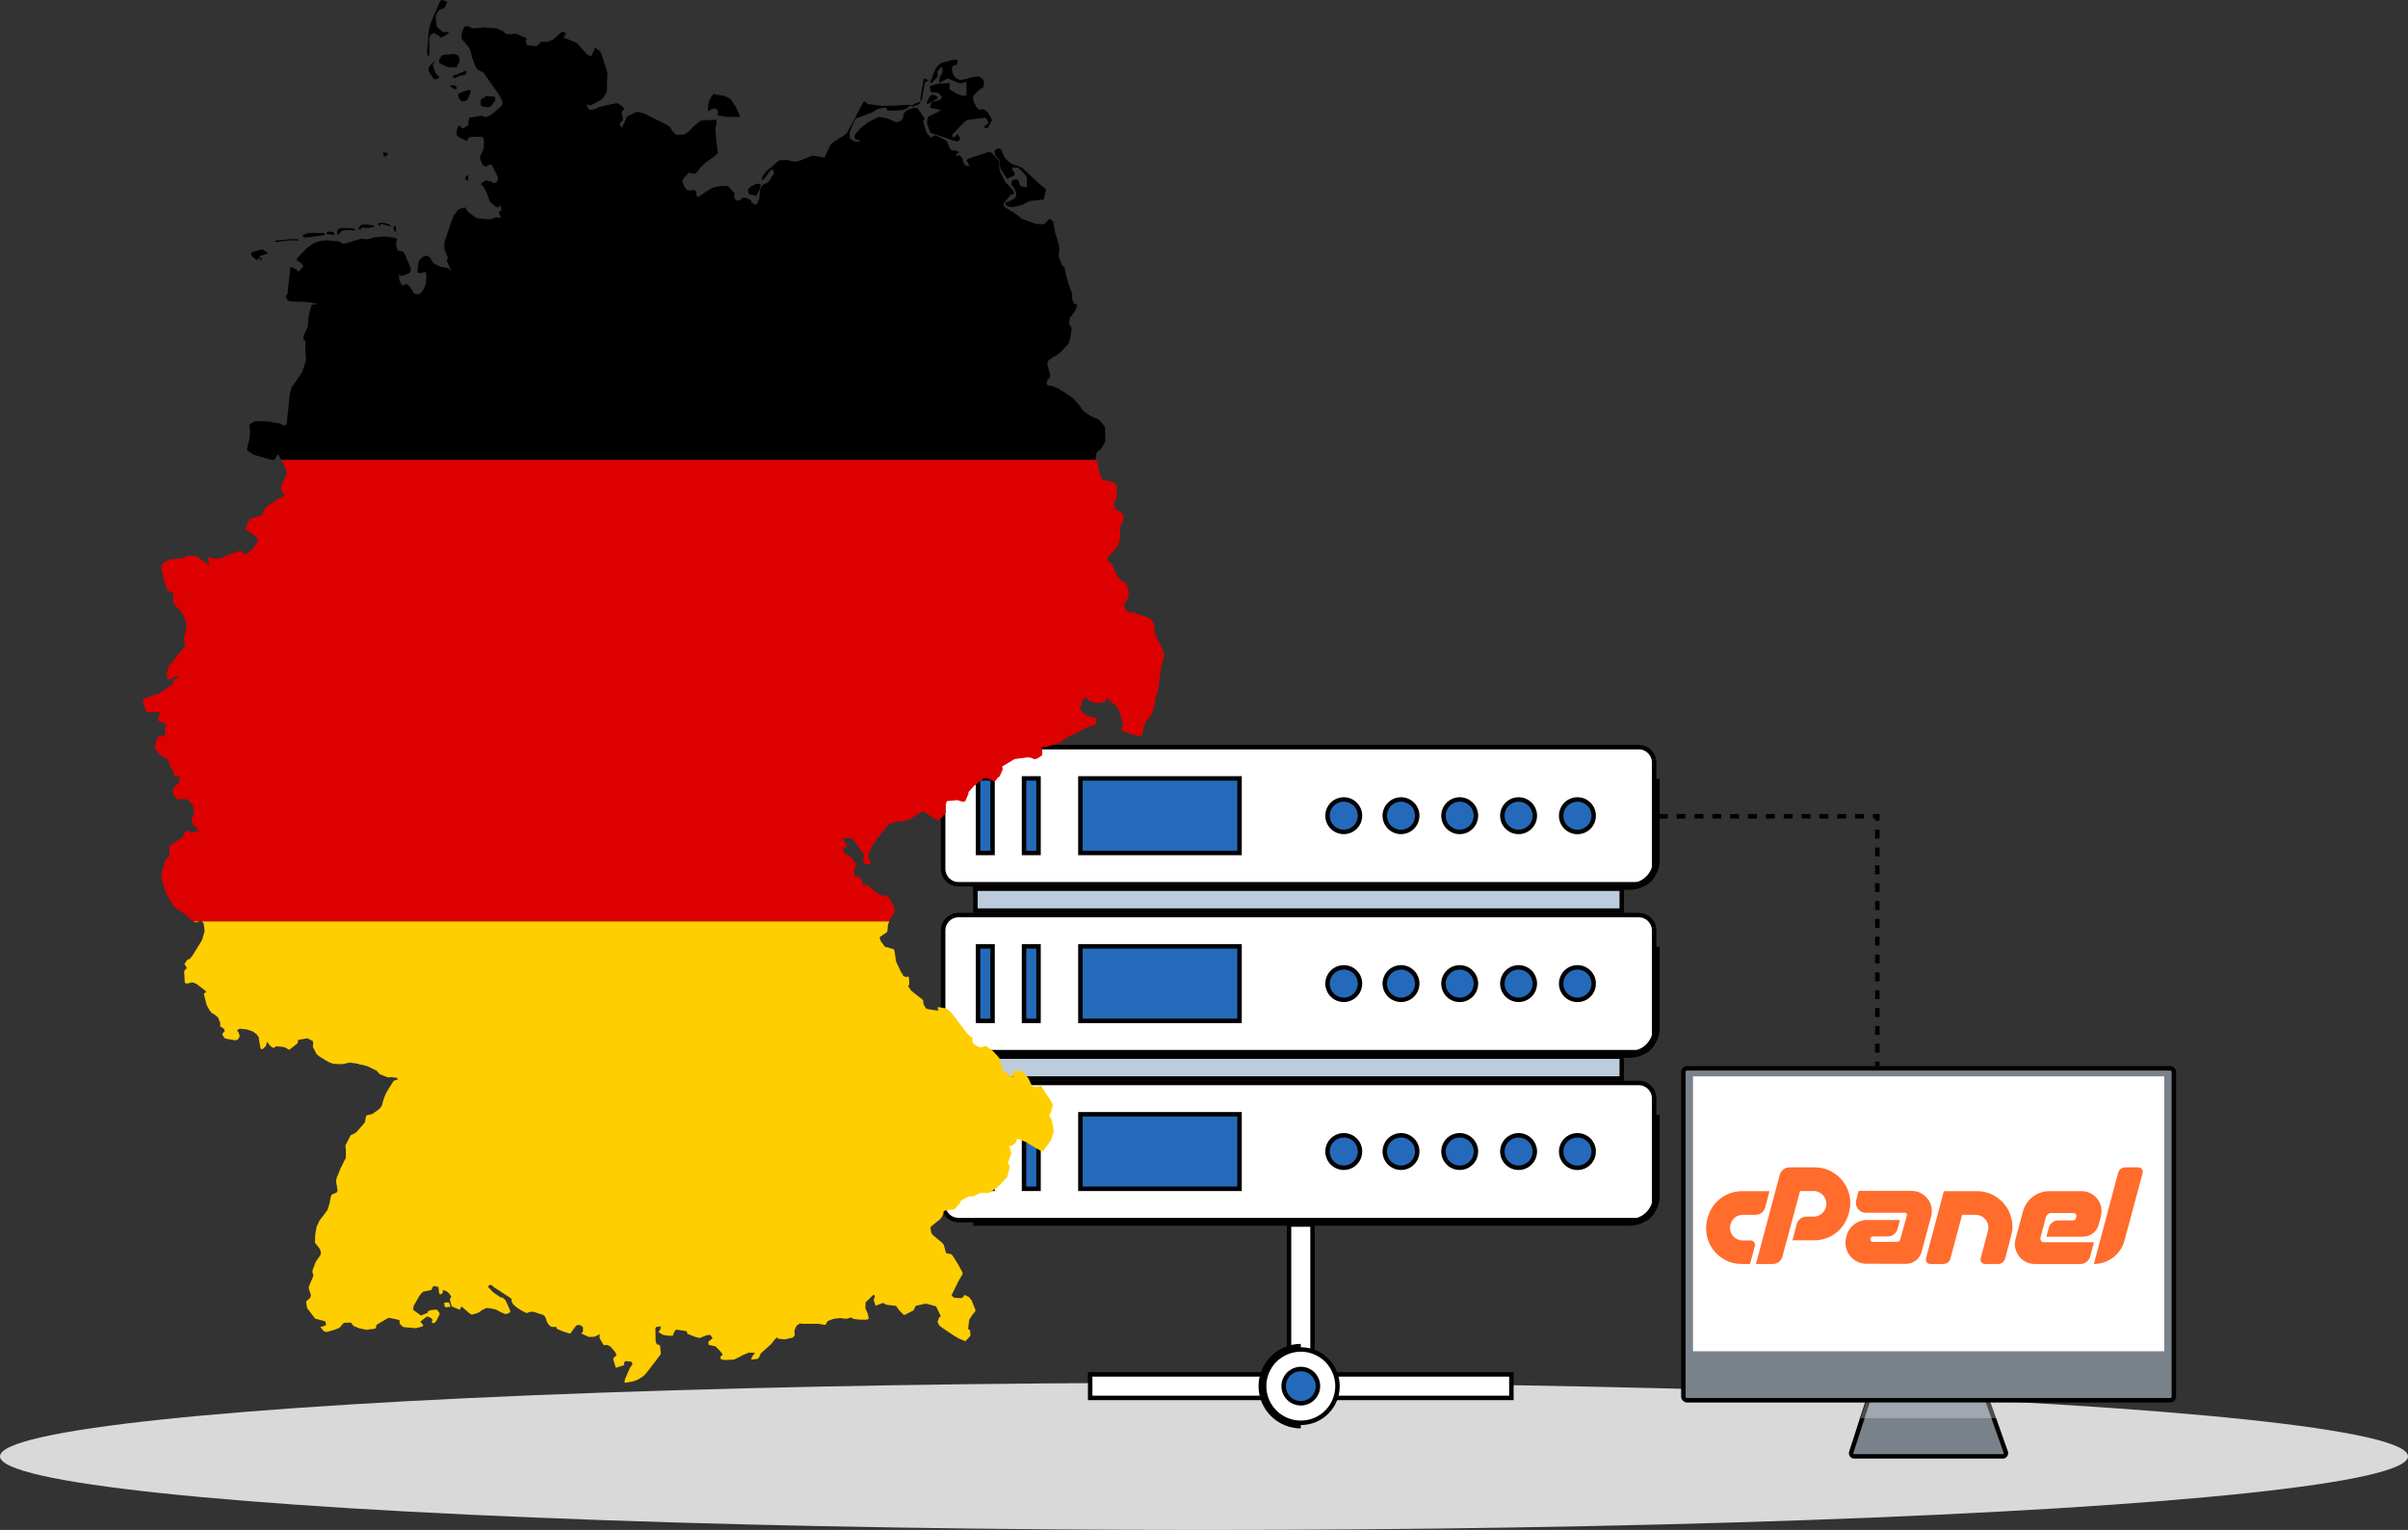
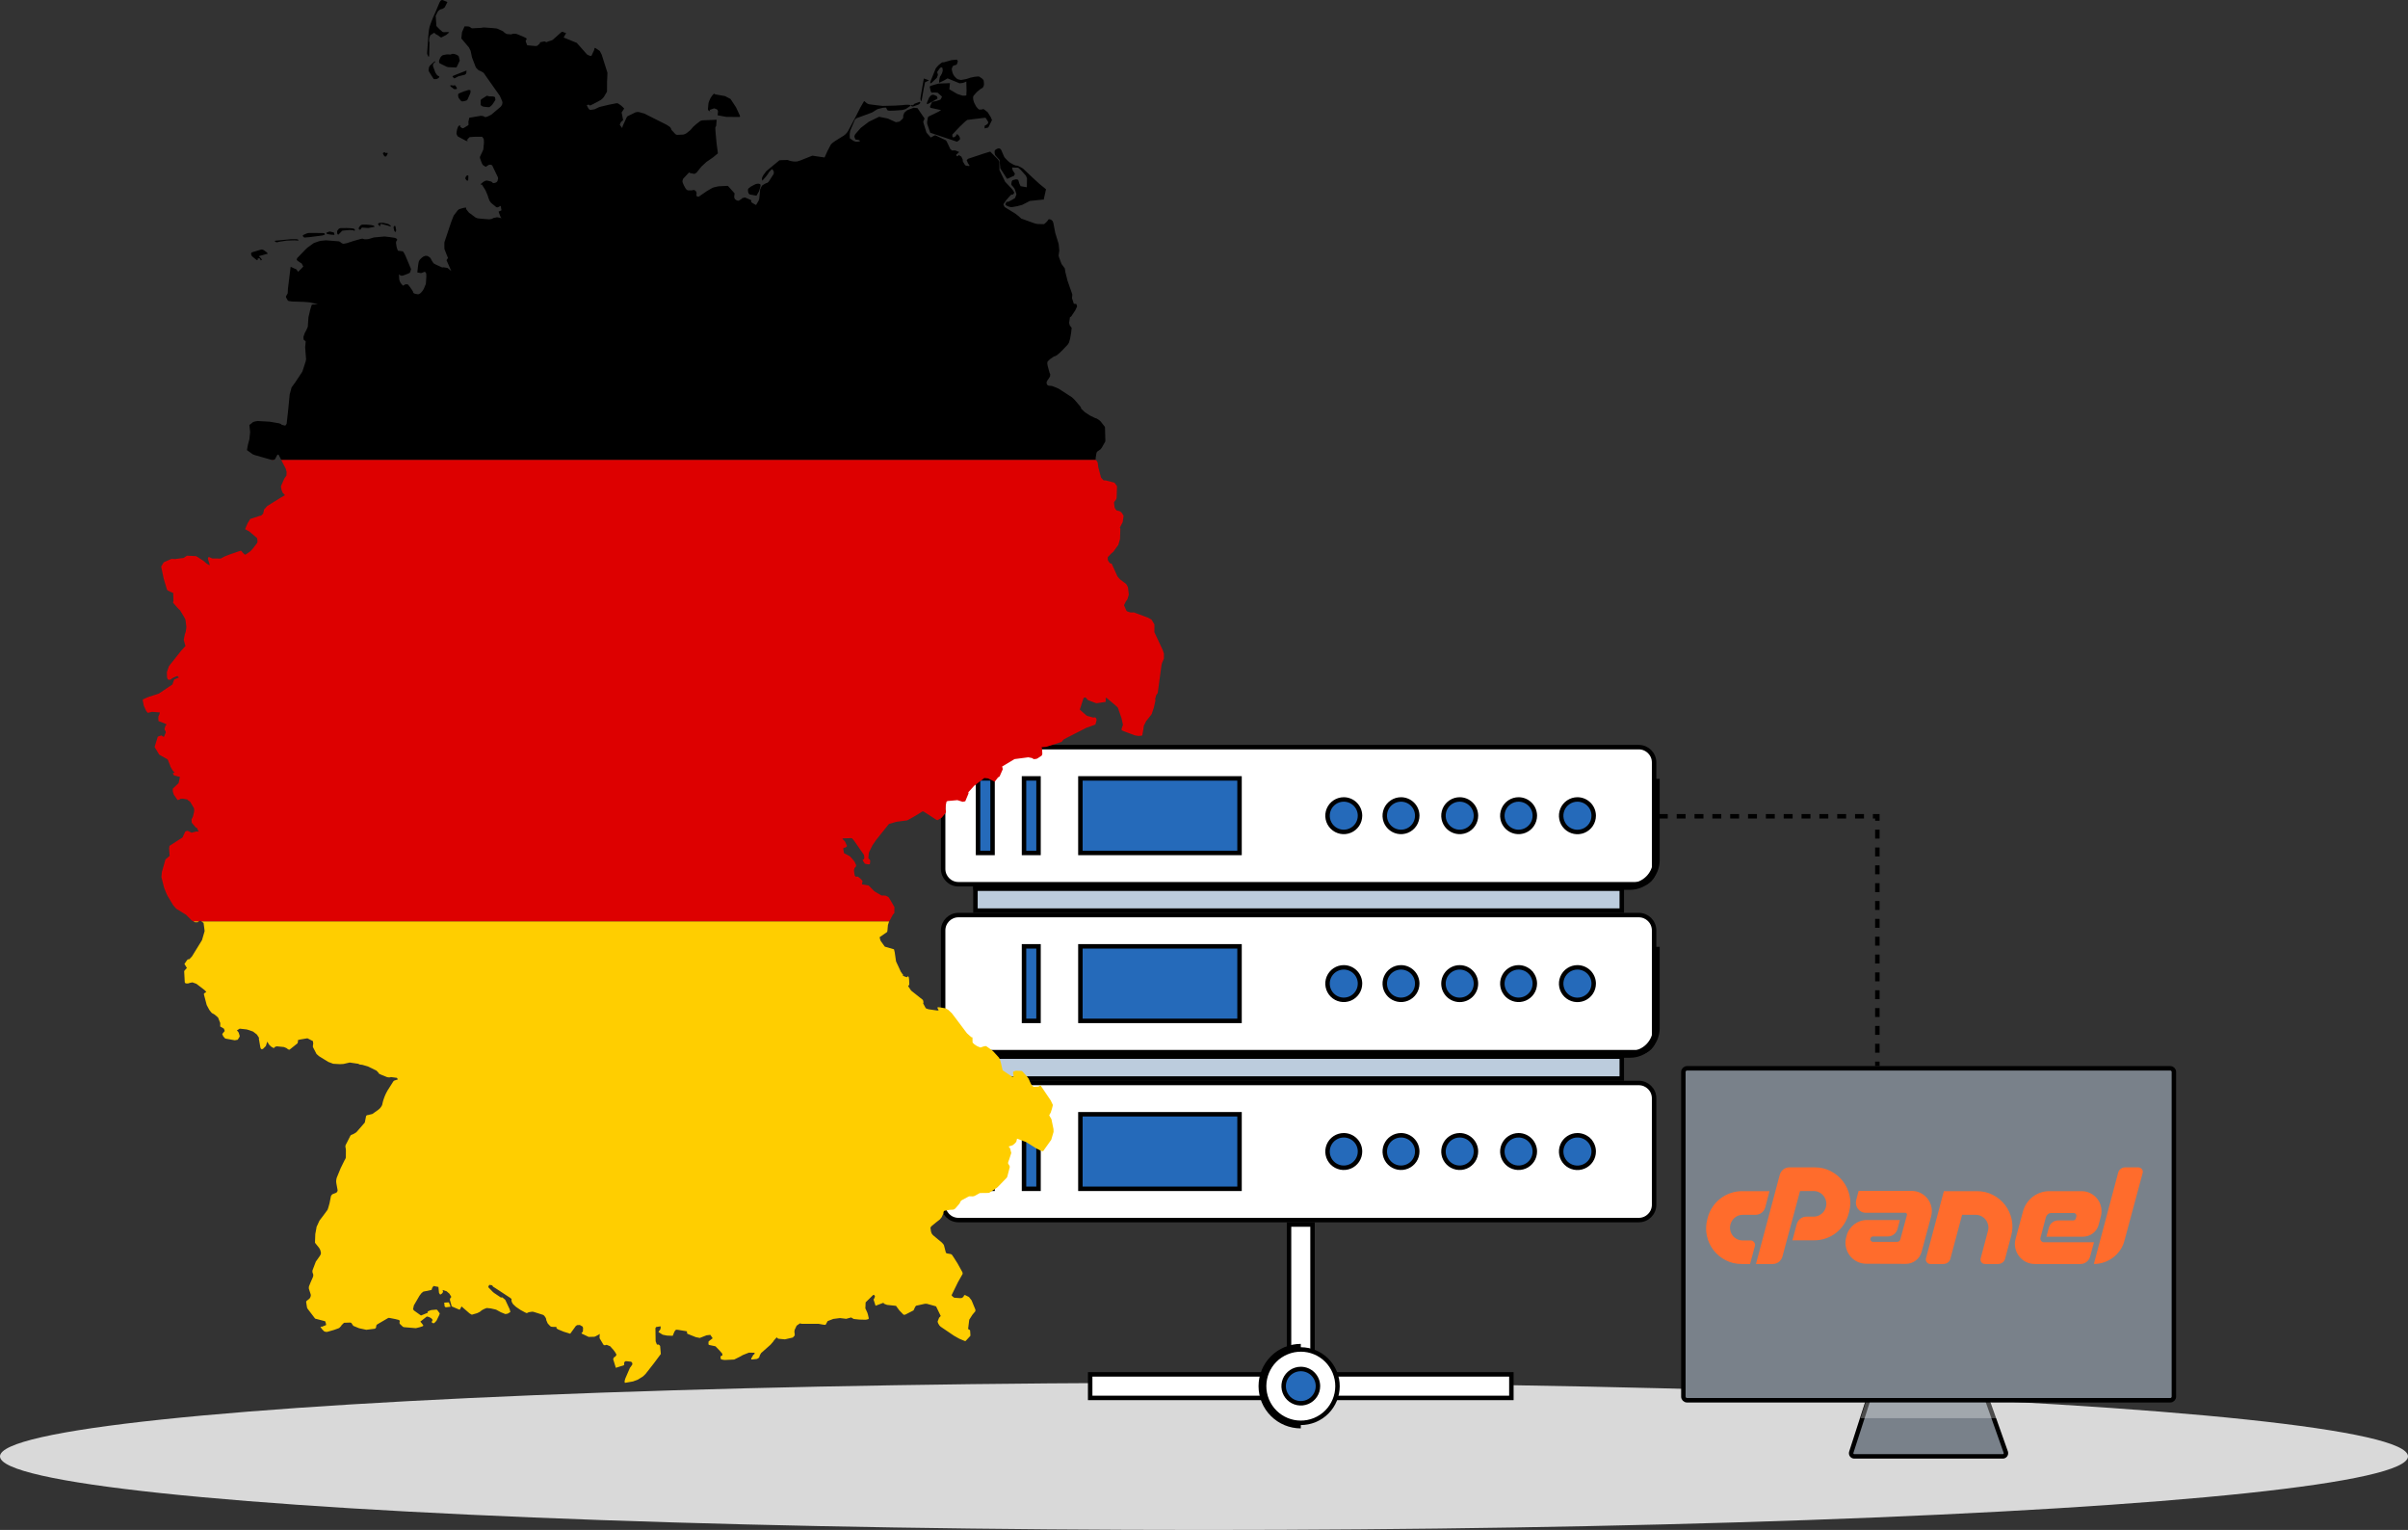
<svg xmlns="http://www.w3.org/2000/svg" width="540" height="343" viewBox="0 0 540 343" fill="none">
  <rect x="0" y="0" width="540" height="343" fill="#333333" stroke="none" />
  <ellipse cx="270" cy="326.5" rx="270" ry="16.5" fill="#D9D9D9" />
  <g clip-path="url(#clip0_2607_12906)">
    <path d="M415.156 325.573L415.156 325.573L419.21 313.015H445.367L449.799 325.553L449.799 325.554C449.837 325.661 449.849 325.776 449.833 325.889C449.817 326.002 449.775 326.109 449.709 326.202C449.643 326.295 449.556 326.371 449.455 326.424C449.353 326.476 449.241 326.504 449.126 326.503H449.126H415.834C415.721 326.503 415.61 326.477 415.51 326.426C415.41 326.375 415.324 326.301 415.257 326.21C415.191 326.119 415.148 326.014 415.13 325.904C415.112 325.793 415.121 325.68 415.156 325.573Z" fill="#79818A" stroke="black" />
    <path d="M378.322 239.5H486.678C487.132 239.5 487.5 239.868 487.5 240.321V313.101C487.5 313.554 487.132 313.922 486.678 313.922H378.322C377.868 313.922 377.5 313.554 377.5 313.101V240.321C377.5 239.868 377.868 239.5 378.322 239.5Z" fill="#79818A" stroke="black" />
-     <path d="M485.343 241.302H379.66V302.936H485.343V241.302Z" fill="white" />
    <path opacity="0.3" d="M418.364 314.421H446.525L447.768 317.932H417.23L418.364 314.421Z" fill="white" />
  </g>
  <path d="M289.066 310.255V274.526H294.339V310.255H289.066Z" fill="white" stroke="black" />
  <path d="M244.476 308.12H338.93V313.397H244.476V308.12Z" fill="white" stroke="black" />
  <path d="M299.31 307.612C301.048 311.807 299.055 316.617 294.858 318.355C290.66 320.093 285.848 318.101 284.11 313.905C282.371 309.71 284.364 304.899 288.562 303.161C292.759 301.423 297.571 303.416 299.31 307.612Z" fill="white" stroke="black" />
  <path d="M291.707 319.478C289.392 319.478 287.173 318.559 285.536 316.923C283.9 315.288 282.98 313.069 282.98 310.756C282.98 308.442 283.9 306.223 285.536 304.588C287.173 302.952 289.392 302.033 291.707 302.033" stroke="black" stroke-width="1.5" stroke-miterlimit="10" />
  <path d="M295.554 310.755C295.554 311.516 295.329 312.259 294.906 312.892C294.483 313.524 293.882 314.017 293.179 314.308C292.476 314.599 291.703 314.675 290.956 314.527C290.21 314.379 289.524 314.012 288.986 313.474C288.448 312.937 288.082 312.251 287.933 311.505C287.785 310.759 287.861 309.986 288.152 309.283C288.443 308.581 288.937 307.98 289.569 307.557C290.202 307.135 290.946 306.909 291.707 306.909C292.727 306.909 293.706 307.314 294.428 308.036C295.149 308.757 295.554 309.735 295.554 310.755Z" fill="#256ABA" stroke="black" />
  <path d="M214.938 167.5H367.5C369.398 167.5 370.937 169.039 370.937 170.936V194.801C370.937 196.699 369.398 198.237 367.5 198.237H214.938C213.039 198.237 211.5 196.699 211.5 194.801V170.936C211.5 169.039 213.039 167.5 214.938 167.5Z" fill="white" stroke="black" />
  <path d="M218.746 204.148V199.237H363.687V204.148H218.746Z" fill="#BCCCDD" stroke="black" />
  <path d="M219.328 191.222V174.509H222.583V191.222H219.328Z" fill="#256ABA" stroke="black" />
  <path d="M229.637 191.222V174.509H232.891V191.222H229.637Z" fill="#256ABA" stroke="black" />
  <path d="M242.281 191.222V174.509H277.968V191.222H242.281Z" fill="#256ABA" stroke="black" />
  <path d="M304.984 182.869C304.984 183.589 304.771 184.293 304.371 184.891C303.97 185.49 303.401 185.957 302.736 186.232C302.07 186.508 301.338 186.58 300.631 186.44C299.925 186.299 299.275 185.952 298.766 185.443C298.257 184.934 297.91 184.285 297.769 183.579C297.629 182.873 297.701 182.141 297.976 181.475C298.252 180.81 298.719 180.241 299.318 179.841C299.917 179.441 300.621 179.228 301.342 179.228C302.308 179.228 303.235 179.611 303.918 180.294C304.601 180.977 304.984 181.903 304.984 182.869Z" fill="#256ABA" stroke="black" />
  <path d="M317.82 182.869C317.82 183.589 317.607 184.293 317.207 184.891C316.806 185.49 316.237 185.957 315.572 186.232C314.906 186.508 314.174 186.58 313.467 186.44C312.76 186.299 312.111 185.952 311.602 185.443C311.093 184.934 310.746 184.285 310.605 183.579C310.465 182.873 310.537 182.141 310.812 181.475C311.088 180.81 311.555 180.241 312.154 179.841C312.753 179.441 313.457 179.228 314.178 179.228C315.144 179.228 316.07 179.611 316.754 180.294C317.437 180.977 317.82 181.903 317.82 182.869Z" fill="#256ABA" stroke="black" />
  <path d="M330.984 182.869C330.984 183.589 330.771 184.293 330.371 184.891C329.97 185.49 329.401 185.957 328.736 186.232C328.07 186.508 327.338 186.58 326.631 186.44C325.925 186.299 325.275 185.952 324.766 185.443C324.257 184.934 323.91 184.285 323.769 183.579C323.629 182.873 323.701 182.141 323.976 181.475C324.252 180.81 324.719 180.241 325.318 179.841C325.917 179.441 326.621 179.228 327.342 179.228C328.308 179.228 329.234 179.611 329.918 180.294C330.601 180.977 330.984 181.903 330.984 182.869Z" fill="#256ABA" stroke="black" />
  <path d="M344.188 182.869C344.188 183.589 343.974 184.293 343.574 184.891C343.173 185.49 342.605 185.957 341.939 186.232C341.273 186.508 340.541 186.58 339.834 186.44C339.128 186.299 338.479 185.952 337.969 185.443C337.46 184.934 337.113 184.285 336.972 183.579C336.832 182.873 336.904 182.141 337.18 181.475C337.455 180.81 337.922 180.241 338.521 179.841C339.12 179.441 339.824 179.228 340.545 179.228C341.511 179.228 342.438 179.611 343.121 180.294C343.804 180.977 344.188 181.903 344.188 182.869Z" fill="#256ABA" stroke="black" />
  <path d="M357.391 182.869C357.392 183.591 357.179 184.296 356.779 184.897C356.379 185.497 355.809 185.966 355.143 186.243C354.476 186.52 353.742 186.593 353.034 186.453C352.326 186.312 351.675 185.965 351.164 185.456C350.653 184.946 350.305 184.296 350.164 183.588C350.023 182.881 350.095 182.147 350.371 181.48C350.647 180.814 351.115 180.244 351.715 179.843C352.315 179.442 353.021 179.228 353.743 179.228C354.709 179.228 355.637 179.611 356.321 180.294C357.005 180.977 357.39 181.903 357.391 182.869Z" fill="#256ABA" stroke="black" />
  <path d="M218.246 198.737H365.529C367.097 198.737 368.601 198.115 369.71 197.006C370.819 195.898 371.442 194.394 371.442 192.827V174.618" stroke="black" stroke-width="1.5" stroke-miterlimit="10" />
  <path d="M214.938 205.148H367.5C369.398 205.148 370.937 206.686 370.937 208.584V232.449C370.937 234.346 369.398 235.885 367.5 235.885H214.938C213.039 235.885 211.5 234.346 211.5 232.449V208.584C211.5 206.686 213.039 205.148 214.938 205.148Z" fill="white" stroke="black" />
  <path d="M218.746 241.795V236.885H363.687V241.795H218.746Z" fill="#BCCCDD" stroke="black" />
-   <path d="M219.328 228.869V212.157H222.583V228.869H219.328Z" fill="#256ABA" stroke="black" />
  <path d="M229.637 228.869V212.157H232.891V228.869H229.637Z" fill="#256ABA" stroke="black" />
  <path d="M242.281 228.869V212.157H277.968V228.869H242.281Z" fill="#256ABA" stroke="black" />
  <path d="M304.984 220.516C304.983 221.235 304.769 221.939 304.368 222.537C303.967 223.135 303.398 223.601 302.732 223.876C302.066 224.15 301.334 224.222 300.628 224.08C299.922 223.939 299.273 223.592 298.764 223.083C298.255 222.573 297.909 221.925 297.769 221.218C297.629 220.512 297.701 219.781 297.977 219.116C298.253 218.451 298.72 217.882 299.319 217.482C299.918 217.083 300.622 216.869 301.342 216.869C301.821 216.869 302.295 216.964 302.737 217.147C303.179 217.33 303.581 217.599 303.92 217.938C304.258 218.276 304.526 218.678 304.709 219.121C304.891 219.563 304.985 220.037 304.984 220.516Z" fill="#256ABA" stroke="black" />
  <path d="M317.82 220.516C317.819 221.235 317.605 221.939 317.204 222.537C316.803 223.135 316.234 223.601 315.568 223.876C314.902 224.15 314.17 224.222 313.464 224.08C312.757 223.939 312.109 223.592 311.6 223.083C311.091 222.573 310.745 221.925 310.605 221.218C310.465 220.512 310.537 219.781 310.813 219.116C311.089 218.451 311.556 217.882 312.155 217.482C312.753 217.083 313.458 216.869 314.178 216.869C314.657 216.869 315.131 216.964 315.573 217.147C316.015 217.33 316.417 217.599 316.755 217.938C317.094 218.276 317.362 218.678 317.545 219.121C317.727 219.563 317.821 220.037 317.82 220.516Z" fill="#256ABA" stroke="black" />
  <path d="M330.984 220.516C330.984 222.527 329.354 224.157 327.342 224.157C325.33 224.157 323.699 222.527 323.699 220.516C323.699 218.506 325.33 216.875 327.342 216.875C329.354 216.875 330.984 218.506 330.984 220.516Z" fill="#256ABA" stroke="black" />
  <path d="M344.188 220.516C344.186 221.235 343.972 221.939 343.571 222.537C343.17 223.135 342.601 223.601 341.935 223.876C341.269 224.15 340.537 224.222 339.831 224.08C339.125 223.939 338.476 223.592 337.967 223.083C337.458 222.573 337.112 221.925 336.972 221.218C336.832 220.512 336.904 219.781 337.18 219.116C337.456 218.451 337.923 217.882 338.522 217.482C339.121 217.083 339.825 216.869 340.545 216.869C341.024 216.869 341.498 216.964 341.94 217.147C342.383 217.33 342.784 217.599 343.123 217.938L343.476 217.584L343.123 217.938C343.461 218.276 343.729 218.678 343.912 219.121C344.095 219.563 344.188 220.037 344.188 220.516Z" fill="#256ABA" stroke="black" />
  <path d="M357.391 220.516C357.391 221.238 357.177 221.943 356.776 222.543C356.376 223.142 355.806 223.61 355.139 223.886C354.472 224.162 353.739 224.234 353.031 224.093C352.323 223.953 351.673 223.605 351.162 223.095C350.652 222.585 350.305 221.935 350.164 221.228C350.023 220.52 350.095 219.787 350.371 219.121C350.648 218.454 351.115 217.885 351.715 217.484C352.315 217.083 353.021 216.869 353.743 216.869C354.71 216.869 355.638 217.253 356.323 217.937C357.007 218.621 357.391 219.549 357.391 220.516Z" fill="#256ABA" stroke="black" />
  <path d="M218.246 236.385H365.529C366.305 236.386 367.074 236.234 367.791 235.937C368.508 235.641 369.16 235.206 369.709 234.658C370.259 234.11 370.694 233.458 370.991 232.742C371.289 232.025 371.442 231.257 371.442 230.481V212.265" stroke="black" stroke-width="1.5" stroke-miterlimit="10" />
  <path d="M214.938 242.789H367.5C369.398 242.789 370.937 244.327 370.937 246.225V270.09C370.937 271.987 369.398 273.526 367.5 273.526H214.938C213.039 273.526 211.5 271.987 211.5 270.09V246.225C211.5 244.327 213.039 242.789 214.938 242.789Z" fill="white" stroke="black" />
  <path d="M219.328 266.516V249.804H222.583V266.516H219.328Z" fill="#256ABA" stroke="black" />
  <path d="M229.637 266.516V249.804H232.891V266.516H229.637Z" fill="#256ABA" stroke="black" />
  <path d="M242.281 266.516V249.804H277.968V266.516H242.281Z" fill="#256ABA" stroke="black" />
  <path d="M304.984 258.156V258.157C304.984 258.877 304.771 259.581 304.371 260.18C303.97 260.779 303.401 261.245 302.736 261.521C302.07 261.797 301.338 261.869 300.631 261.728C299.925 261.588 299.275 261.241 298.766 260.732C298.257 260.222 297.91 259.574 297.769 258.867C297.629 258.161 297.701 257.429 297.976 256.764C298.252 256.099 298.719 255.53 299.318 255.13C299.917 254.73 300.621 254.516 301.342 254.516L301.343 254.516C301.821 254.515 302.295 254.609 302.737 254.792C303.179 254.974 303.581 255.243 303.919 255.581C304.258 255.919 304.526 256.321 304.709 256.763C304.891 257.204 304.985 257.678 304.984 258.156Z" fill="#256ABA" stroke="black" />
  <path d="M317.82 258.156V258.157C317.82 258.877 317.607 259.581 317.207 260.18C316.806 260.779 316.237 261.245 315.572 261.521C314.906 261.797 314.174 261.869 313.467 261.728C312.76 261.588 312.111 261.241 311.602 260.732C311.093 260.222 310.746 259.574 310.605 258.867C310.465 258.161 310.537 257.429 310.812 256.764C311.088 256.099 311.555 255.53 312.154 255.13C312.753 254.73 313.457 254.516 314.178 254.516L314.179 254.516C314.657 254.515 315.131 254.609 315.573 254.792C316.015 254.974 316.417 255.243 316.755 255.581C317.094 255.919 317.362 256.321 317.545 256.763C317.727 257.204 317.821 257.678 317.82 258.156Z" fill="#256ABA" stroke="black" />
  <path d="M330.984 258.156V258.157C330.984 258.877 330.771 259.581 330.371 260.18C329.97 260.779 329.401 261.245 328.736 261.521C328.07 261.797 327.338 261.869 326.631 261.728C325.925 261.588 325.275 261.241 324.766 260.732C324.257 260.222 323.91 259.574 323.769 258.867C323.629 258.161 323.701 257.429 323.976 256.764C324.252 256.099 324.719 255.53 325.318 255.13C325.917 254.73 326.621 254.516 327.342 254.516L327.343 254.516C327.821 254.515 328.295 254.609 328.737 254.792C329.179 254.974 329.581 255.243 329.919 255.581C330.258 255.919 330.526 256.321 330.709 256.763C330.891 257.204 330.985 257.678 330.984 258.156Z" fill="#256ABA" stroke="black" />
  <path d="M344.188 258.157C344.188 258.877 343.974 259.581 343.574 260.18C343.173 260.779 342.605 261.245 341.939 261.521C341.273 261.797 340.541 261.869 339.834 261.728C339.128 261.588 338.479 261.241 337.969 260.732C337.46 260.222 337.113 259.574 336.972 258.867C336.832 258.161 336.904 257.429 337.18 256.764C337.455 256.099 337.922 255.53 338.521 255.13C339.12 254.73 339.824 254.516 340.545 254.516C341.511 254.516 342.438 254.9 343.121 255.583C343.804 256.265 344.188 257.192 344.188 258.157Z" fill="#256ABA" stroke="black" />
  <path d="M357.391 258.157L357.391 258.158C357.392 258.879 357.179 259.585 356.779 260.186C356.379 260.786 355.809 261.254 355.143 261.531C354.476 261.808 353.742 261.881 353.034 261.741C352.326 261.601 351.675 261.254 351.164 260.744C350.653 260.234 350.305 259.584 350.164 258.877C350.023 258.169 350.095 257.436 350.371 256.769C350.647 256.102 351.115 255.532 351.715 255.131C352.315 254.73 353.021 254.516 353.743 254.516L353.743 254.516C354.222 254.515 354.696 254.609 355.139 254.792C355.582 254.974 355.984 255.243 356.323 255.581L356.676 255.227L356.323 255.581C356.661 255.919 356.93 256.32 357.114 256.763C357.297 257.205 357.391 257.679 357.391 258.157Z" fill="#256ABA" stroke="black" />
-   <path d="M218.246 274.026H365.529C367.097 274.026 368.601 273.403 369.71 272.294C370.819 271.186 371.442 269.683 371.442 268.115V249.906" stroke="black" stroke-width="1.5" stroke-miterlimit="10" />
  <path d="M372 183H421V239" stroke="black" stroke-dasharray="2 2" />
  <path d="M390.691 267.041H396.811L395.863 270.67C395.718 271.176 395.448 271.582 395.051 271.889C394.653 272.196 394.193 272.349 393.67 272.349H390.826C390.176 272.349 389.603 272.539 389.106 272.918C388.609 273.297 388.262 273.812 388.063 274.462C387.937 274.949 387.924 275.41 388.023 275.843C388.122 276.276 388.298 276.66 388.551 276.994C388.804 277.328 389.129 277.594 389.526 277.793C389.923 277.992 390.356 278.091 390.826 278.091H392.559C392.884 278.091 393.15 278.222 393.358 278.483C393.565 278.745 393.624 279.039 393.534 279.364L392.451 283.372H390.555C389.255 283.372 388.059 283.087 386.967 282.519C385.874 281.95 384.967 281.196 384.245 280.257C383.523 279.319 383.03 278.249 382.769 277.048C382.507 275.848 382.539 274.615 382.864 273.351L382.972 272.945C383.207 272.079 383.572 271.28 384.069 270.548C384.565 269.817 385.152 269.194 385.829 268.68C386.506 268.165 387.26 267.764 388.091 267.475C388.921 267.186 389.788 267.041 390.691 267.041ZM393.778 283.372L399.113 263.385C399.257 262.88 399.528 262.474 399.925 262.166C400.322 261.86 400.783 261.706 401.307 261.706H406.967C408.267 261.706 409.463 261.99 410.555 262.559C411.647 263.128 412.555 263.882 413.277 264.821C413.999 265.759 414.496 266.829 414.766 268.03C415.037 269.231 415.001 270.463 414.658 271.726L414.55 272.133C414.315 272.999 413.954 273.798 413.467 274.53C412.979 275.261 412.397 275.888 411.72 276.412C411.043 276.936 410.289 277.342 409.458 277.63C408.628 277.919 407.761 278.064 406.858 278.064H401.957L402.932 274.408C403.076 273.92 403.347 273.523 403.744 273.216C404.141 272.909 404.601 272.756 405.125 272.756H406.696C407.346 272.756 407.928 272.557 408.443 272.16C408.957 271.763 409.296 271.248 409.458 270.616C409.584 270.165 409.598 269.722 409.499 269.289C409.4 268.856 409.223 268.472 408.971 268.138C408.718 267.804 408.393 267.533 407.996 267.326C407.599 267.118 407.165 267.014 406.696 267.014H403.663L399.709 281.72C399.564 282.207 399.293 282.605 398.896 282.911C398.499 283.219 398.047 283.372 397.542 283.372H393.778ZM427.549 272.701L427.63 272.404C427.666 272.259 427.644 272.137 427.562 272.038C427.481 271.939 427.368 271.889 427.224 271.889H418.422C418.043 271.889 417.7 271.808 417.393 271.645C417.086 271.483 416.833 271.271 416.635 271.009C416.436 270.747 416.301 270.445 416.229 270.102C416.156 269.759 416.165 269.407 416.256 269.045L416.797 266.987H428.713C429.454 266.987 430.131 267.15 430.745 267.475C431.358 267.8 431.869 268.224 432.275 268.747C432.681 269.271 432.961 269.871 433.114 270.548C433.268 271.225 433.254 271.925 433.074 272.647L430.934 280.61C430.718 281.422 430.28 282.081 429.621 282.587C428.962 283.092 428.208 283.345 427.359 283.345L418.558 283.318C417.781 283.318 417.068 283.151 416.418 282.817C415.768 282.483 415.236 282.041 414.82 281.49C414.405 280.939 414.116 280.307 413.954 279.594C413.791 278.881 413.809 278.154 414.008 277.414L414.116 277.008C414.242 276.502 414.455 276.033 414.753 275.599C415.051 275.166 415.398 274.796 415.795 274.489C416.192 274.182 416.635 273.943 417.122 273.771C417.61 273.6 418.124 273.514 418.666 273.514H426.059L425.518 275.545C425.373 276.033 425.102 276.43 424.705 276.737C424.308 277.044 423.857 277.197 423.351 277.197H420.047C419.74 277.197 419.542 277.351 419.451 277.658C419.397 277.856 419.433 278.032 419.56 278.186C419.686 278.339 419.848 278.416 420.047 278.416H425.382C425.581 278.416 425.752 278.362 425.897 278.253C426.041 278.145 426.131 278.001 426.168 277.82L426.222 277.603L427.549 272.701ZM443.311 267.041C444.628 267.041 445.834 267.326 446.926 267.894C448.019 268.463 448.926 269.217 449.648 270.156C450.37 271.095 450.862 272.169 451.124 273.378C451.386 274.588 451.345 275.825 451.002 277.089L449.648 282.18C449.557 282.542 449.364 282.83 449.066 283.047C448.768 283.264 448.438 283.372 448.077 283.372H445.152C444.809 283.372 444.538 283.241 444.34 282.979C444.141 282.718 444.087 282.424 444.177 282.099L445.802 275.951C445.929 275.5 445.942 275.058 445.843 274.624C445.743 274.191 445.567 273.808 445.315 273.473C445.062 273.139 444.737 272.869 444.34 272.661C443.942 272.453 443.509 272.349 443.04 272.349H440.007L437.38 282.18C437.289 282.542 437.095 282.83 436.797 283.047C436.499 283.264 436.161 283.372 435.782 283.372H432.884C432.559 283.372 432.293 283.241 432.085 282.979C431.878 282.718 431.819 282.424 431.909 282.099L435.917 267.041H443.311ZM459.262 272.2C459.045 272.372 458.892 272.593 458.802 272.864L457.583 277.468C457.511 277.721 457.556 277.955 457.718 278.172C457.881 278.389 458.098 278.497 458.368 278.497H469.58L468.714 281.72C468.569 282.207 468.298 282.605 467.901 282.911C467.504 283.219 467.052 283.372 466.547 283.372H456.337C455.597 283.372 454.92 283.214 454.306 282.898C453.692 282.582 453.182 282.158 452.776 281.625C452.37 281.093 452.089 280.488 451.936 279.811C451.783 279.134 451.805 278.443 452.004 277.739L453.656 271.591C453.836 270.923 454.116 270.309 454.496 269.749C454.875 269.19 455.322 268.712 455.836 268.314C456.351 267.917 456.928 267.606 457.569 267.38C458.21 267.154 458.874 267.041 459.56 267.041H466.791C467.531 267.041 468.208 267.204 468.822 267.529C469.436 267.854 469.946 268.278 470.352 268.802C470.759 269.325 471.034 269.93 471.178 270.616C471.323 271.302 471.304 271.997 471.124 272.701L470.637 274.543C470.42 275.356 469.982 276.01 469.323 276.507C468.664 277.003 467.919 277.251 467.089 277.251H458.91L459.452 275.247C459.578 274.76 459.84 274.363 460.237 274.056C460.634 273.749 461.094 273.595 461.618 273.595H464.922C465.229 273.595 465.427 273.442 465.518 273.135L465.626 272.729C465.681 272.53 465.644 272.349 465.518 272.187C465.391 272.024 465.229 271.943 465.03 271.943H459.993C459.723 271.943 459.479 272.029 459.262 272.2ZM469.553 283.372L474.996 262.925C475.086 262.564 475.281 262.271 475.579 262.045C475.876 261.819 476.215 261.706 476.594 261.706H479.492C479.835 261.706 480.11 261.837 480.318 262.099C480.525 262.361 480.584 262.654 480.494 262.979L476.432 278.064C476.233 278.859 475.912 279.58 475.47 280.23C475.028 280.88 474.504 281.436 473.899 281.896C473.294 282.356 472.622 282.718 471.882 282.979C471.141 283.241 470.365 283.372 469.553 283.372Z" fill="#FF6C2C" />
  <g clip-path="url(#clip1_2607_12906)">
    <path d="M99.086 -6.20327e-05L98.82 0.157L98.602 0.472L97.863 2.216L97.718 2.579L97.124 3.887L96.689 4.989L96.337 5.994L96.216 6.551L96.119 7.338L96.035 8.258L95.793 11.806V12.073L95.998 12.569L96.119 12.727L96.216 12.641L96.229 12.484L96.313 9.457L96.265 9.372L96.216 9.191L96.277 8.537L96.447 8.004L96.543 7.871L97.367 7.338L97.597 7.544L97.645 7.604L98.202 7.919L98.747 8.319L98.929 8.379H99.014L100.067 7.835L100.745 7.265L100.576 7.205L100.382 7.18L99.547 7.217L99.329 7.18L99.232 7.144L98.517 6.514L97.863 5.836L97.706 3.536L98.142 2.664L98.336 2.409L98.711 2.119L99.22 1.985L99.716 1.671L100.321 0.484L100.261 0.423L99.45 0.084L99.219 0.012L99.086 -6.20327e-05ZM104.184 5.909L103.603 7.217L103.458 8.622L104.293 9.615L105.165 10.644L105.54 11.407L105.843 12.872L106.703 15.1L106.836 15.27L107.284 15.718L107.986 16.045L108.447 16.323L109.597 17.958L112.091 21.494L112.576 22.584L112.66 22.886L112.672 23.02L112.6 23.444L112.346 23.855L112.297 23.916L110.178 25.708L109.754 25.926L109.27 26.144L108.846 26.265L108.313 26.011L107.804 25.962L105.237 26.398L105.031 27.343L105.056 27.549V27.972L105.031 28.057L103.966 28.711L103.687 28.76L103.203 28.421L103.179 28.057L102.828 28.251L102.706 28.445L102.573 28.784L102.488 29.087L102.392 29.644L102.367 29.934L102.416 30.14L102.622 30.54L102.84 30.685L104.559 31.593L104.717 31.618L104.862 31.593L104.959 31.521L104.692 31.448L104.91 31.133L105.31 30.746L106.254 30.673L106.545 30.661H108.022L108.131 30.698L108.204 30.746L108.337 30.927L108.446 31.133L108.495 31.291L108.519 31.521V31.63L108.458 31.69L108.543 31.715L108.519 32.066L108.398 33.422L108.361 33.58L108.119 34.112L107.708 34.984L107.611 35.214L107.647 35.469L108.035 36.546L108.24 36.934L108.301 37.007L108.725 37.273L108.919 37.406L109.415 37.091L109.56 36.982L109.935 36.91L110.032 36.934L110.299 37.019L110.396 37.127L111.643 39.719L111.679 39.852L111.691 39.973V40.07L111.619 40.324L111.57 40.554L111.486 40.7L111.377 40.809L111.292 40.881L111.086 40.966L110.759 41.051L110.505 41.014L110.335 40.821L110.154 40.7L109.185 40.47L108.822 40.542L108.361 40.797L107.78 41.281L107.804 41.366L107.926 41.39L108.059 41.366L108.87 42.649L109.391 43.884L109.512 44.308L109.766 44.974L110.13 45.495L110.868 46.088L111.268 46.427L111.414 46.476L111.595 46.488L111.716 46.439L112.285 46.149L112.454 47.154L112.127 47.299L111.813 47.445L111.97 47.917L112.273 48.68L112.467 48.922L111.631 48.728L111.425 48.716L110.614 48.886L110.504 48.922L110.48 49.007L110.371 49.055L109.729 49.176L107.768 49.019L107.162 48.946L106.871 48.862L106.629 48.753L106.274 48.486L105.185 47.687L104.616 46.996L104.555 46.876L104.531 46.755L104.543 46.549L104.119 46.573L103.623 46.694L102.92 46.912L102.593 47.214L101.746 48.329L101.346 49.346L101.141 49.879L99.675 54.275L99.651 54.529V55.025L99.663 55.812L100.111 56.975L100.462 57.823L100.135 58.343L101.201 60.765L100.377 60.075L100.075 60.026L99.53 59.93L99.36 59.942L99.203 59.954L99.118 59.942L97.677 59.288L97.241 59.046L96.89 58.525L96.599 57.98L96.43 57.737L95.885 57.386L95.424 57.338L94.916 57.532L94.552 57.81L94.19 58.174L94.056 58.355L93.899 58.695L93.874 58.816L93.766 59.457L93.584 61.08L94.407 61.225L94.625 61.165L95.231 60.935L95.4 61.032L95.461 61.092L95.558 61.286L95.582 61.371L95.606 61.976L95.521 63.417L95.473 63.732L95.34 64.023L95.061 64.701L94.879 65.016L94.662 65.331L94.395 65.621L94.323 65.694L94.129 65.839L93.887 65.96L93.741 65.972L93.439 65.936L93.027 65.839L92.772 65.73L92.724 65.669L92.639 65.512V65.415L92.373 64.979L91.901 64.301L91.513 63.804L91.247 63.732L90.896 63.744L90.508 63.974L90.351 64.034L90.048 63.695L89.806 63.381L89.685 63.114L89.588 62.86L89.54 62.654L89.503 62.291L89.479 61.492L89.854 61.794L90.218 61.806L90.375 61.77L91.198 61.467L91.55 61.334L91.901 61.153L92.01 60.922L92.107 60.583L92.155 60.438L92.179 60.317L90.871 57.217L90.653 56.793L90.448 56.49L90.339 56.345L89.224 56.199L89.019 55.654L88.934 55.315L88.801 54.444L88.837 54.153L89.007 53.911L89.043 53.826L89.055 53.633L88.958 53.523L88.583 53.33L87.481 53.16L86.246 53.015L83.848 53.233L82.625 53.596L82.141 53.645L81.705 53.633L81.487 53.572L81.305 53.499L81.075 53.536L80.918 53.56L79.283 54.02L77.757 54.517L77.079 54.65L76.897 54.638L76.619 54.505L76.425 54.371L76.365 54.299L76.135 54.154L75.989 54.105L73.107 53.875L72.465 53.936L71.981 53.984L71.46 54.105L70.37 54.493L69.947 54.795L68.893 55.558L68.421 56.018L66.641 57.871L66.532 58.21L66.725 58.465L67.367 58.9L67.634 59.058L68.021 59.748L67.609 60.184L66.859 60.935L66.483 60.402L65.175 59.809L64.57 64.749L64.521 65.754L64.146 66.42L64.11 66.529L64.182 66.723L64.473 67.256L64.582 67.389L64.727 67.486L65.514 67.595L68.227 67.68L69.426 67.788L69.765 67.849L70.237 67.958L71.121 68.2L71.254 68.261H70.14L69.934 68.334L69.862 68.467L69.607 69.29L69.171 71.131L69.026 73.25L68.687 74.037L68.372 74.594L68.045 75.514L68.057 75.841L68.106 76.156L68.554 76.532L68.433 77.864L68.638 80.552L68.554 81L68.336 81.678L67.803 83.313L66.204 85.735L65.393 86.837L64.969 88.399L64.751 90.627L64.594 92.225L64.279 95.01L64.049 95.338L63.952 95.422L63.238 95.253L63.105 95.18L63.02 95.059L62.535 94.889L60.477 94.538L57.946 94.393L57.776 94.381L57.159 94.491L56.747 94.624L55.924 95.29L56.093 96.852L55.936 98.438L55.633 99.564L55.536 100.024L55.403 100.787L55.379 100.908L56.687 101.853L57.207 102.046L60.961 103.112H61.385L61.736 102.869L61.93 102.445L62.148 102.045L62.39 101.888L62.487 101.973L63.081 103.111H245.809L245.676 102.917L245.712 102.614L245.857 101.73L245.894 101.536L245.978 101.355L246.099 101.209L246.208 101.137L246.814 100.713L247.104 100.313L247.77 99.15L247.83 99.041L247.879 98.787L247.794 95.772L247.734 95.651L246.838 94.5L246.668 94.319L245.99 93.859L245.869 93.798L245.688 93.762L245.567 93.713L245.227 93.544L244.67 93.277L244.355 93.12L243.653 92.648L243.266 92.394L242.454 91.618L242.394 91.34L242.297 91.183L241.607 90.359L240.989 89.645L240.395 89.075L237.368 87.114L235.915 86.532L235.2 86.472L234.934 86.362L234.873 86.29L234.727 86.036L234.691 85.721L234.872 85.297L235.187 84.873L235.478 84.389L235.514 83.88L235.381 83.614L234.957 82.088L234.847 81.446L234.932 81.034L235.501 80.49L236.325 79.933L236.639 79.836L237.003 79.642L237.657 79.085L238.129 78.637L239.392 77.307L239.489 77.186L239.719 76.81L239.973 75.926L240.191 74.691L240.215 74.485L240.324 73.492L239.913 72.972L239.864 72.814L239.755 72.402V72.318L239.815 71.942L239.936 71.119L240.009 71.07L240.203 70.973L241.147 69.545L241.535 68.709L241.499 68.515L241.378 68.164L241.123 68.116H240.809L240.397 66.844L240.47 66.057L240.397 65.803L239.404 62.957L238.92 61.044L238.787 60.184L238.157 59.312L238.084 59.252L237.769 58.428L237.491 57.677L237.394 57.29L237.551 56.151L237.406 54.686L236.643 52.216L236.219 50L236.062 49.564L235.735 49.273L235.589 49.213L235.335 49.152L235.165 49.164L235.105 49.225L234.96 49.455L234.633 49.818L234.209 50.194L234.124 50.242L234.003 50.254L232.696 50.218L232.296 50.157L231.792 49.998L229.165 49.054L229.01 48.993L228.398 48.436L227.615 47.842L225.352 46.45L225.274 46.377L225.05 45.929L225.026 45.772L225.584 44.948L226.286 44.149L226.6 43.81L226.734 43.689L226.879 43.616H227.037H227.146L227.267 43.483L227.424 43.253L227.436 43.156L227.374 43.023L227.211 42.757L226.925 42.357L225.413 40.759L224.127 38.118L224.111 36.496L224.104 36.351L224.018 36.096L223.809 35.757L223.553 35.491L222.058 33.989L220.689 34.401L217.262 35.539L217.141 35.576L216.778 35.878L217.044 36.556L217.214 36.811L217.384 37.041L217.42 37.138L217.311 37.222L216.657 37.137L216.51 37.077L216.378 36.956L215.944 36.242L215.906 36.132L215.89 35.77L215.642 35.225L215.588 35.115L215.069 34.788H214.984L214.9 34.885L214.694 35.019L214.573 35.006L214.5 34.922L214.452 34.667L215.106 34.086L214.234 33.723H213.386L213.277 33.493L213.131 33.456L213.047 33.299L212.95 33.069L212.345 31.797L212.175 31.519L212.115 31.458L209.741 30.32L209.413 30.453L208.735 30.829L207.766 29.739L207.101 27.583L207.04 27.268L207.343 26.578L205.745 24.241L204.885 24.156L203.432 24.713L203.335 24.786L202.802 25.258L202.548 25.912V26.288L202.512 26.457L202.427 26.627L202.343 26.699L201.822 27.172L201.677 27.268L200.914 27.402L199.096 26.578L197.135 26.179L194.822 27.305L193.005 28.697L191.782 30.102L191.601 30.489L191.637 30.817L191.855 31.265L191.928 31.301H192.109L192.593 31.398L192.727 31.458L192.836 31.555V31.64L192.69 31.713L192.303 31.785L191.855 31.749L191.443 31.604L190.571 31.01L190.547 30.017L190.668 29.291L191.734 26.784L192.097 26.494L195.561 25.222L196.763 24.472L198.022 24.157L198.616 24.12L198.749 24.181L198.846 24.435L199.016 24.702L199.1 24.774L199.549 24.822L200.687 24.786L202.334 24.665L203.06 24.471L203.206 24.386L204.199 23.72L204.223 23.611L204.15 23.539L203.629 23.478L202.927 23.502L202.419 23.563L200.748 23.672L197.926 23.744L196.546 23.587L194.972 23.381L194.79 23.345L194.463 23.199L193.785 22.642L192.925 24.12L191.872 26.203L190.237 29.278L190.007 29.642L189.825 29.86L189.583 30.114L189.377 30.283L189.195 30.416L188.747 30.695L187.391 31.543L186.761 31.979L186.374 32.33L186.264 32.511L185.502 33.977L184.921 35.297L183.782 35.139L182.172 34.897L179.471 35.975L178.974 36.132L178.757 36.193L178.406 36.217L178.006 36.205L177.558 36.144L177.194 36.06L176.904 35.975L176.661 35.866L175.281 35.902L175.063 35.914L174.857 35.926L174.772 35.95L171.842 38.372L171.164 39.292L170.921 39.777L170.873 39.971L170.885 40.177L170.945 40.516L171.659 39.716L171.95 39.353L172.241 38.953L172.471 38.554L172.979 38.045L173.089 37.948H173.185L173.27 38.033L173.512 38.445L173.537 38.542L173.5 38.99L172.435 40.648L172.374 40.733L172.193 40.903L172.06 40.988L171.733 41.097L171.03 41.496L170.873 41.642L170.825 41.714L170.474 42.429L170.256 44.596L170.122 44.984L169.554 45.965L169.251 45.807L168.73 45.505L168.5 45.323L168.451 45.238L168.475 44.887L167.991 44.669L167.071 44.269L166.441 44.415L166.381 44.524L166.211 44.645L165.739 44.959L165.485 45.008L165.267 44.935L165.024 44.814L164.794 44.608L164.661 44.294L164.649 44.076L164.733 43.349L163.425 41.884L163.292 41.739L163.183 41.666L161.27 41.763L161.015 41.787L160.168 41.981L159.998 42.029L159.61 42.199L158.46 42.877L156.704 44.088L156.534 44.076L156.414 44.064L156.22 43.967L156.171 43.664L156.22 43.264L156.135 42.986L156.014 42.829L155.857 42.696L155.663 42.599L155.53 42.587L155.191 42.671L155.106 42.683H154.368L154.198 42.659L153.992 42.526L153.895 42.441L153.737 42.236L153.592 41.993L153.362 41.569L153.095 40.928L153.047 40.722V40.613L153.071 40.431L153.143 40.201L153.204 40.068L153.301 39.959L154.536 38.651L154.717 38.784L154.838 38.821L155.698 38.978L155.892 38.906L156.085 38.784L156.255 38.639L157.272 37.368L158.423 36.302L159.682 35.43L159.936 35.249L160.941 34.425L160.99 34.352L160.699 32.16L160.457 29.557L160.408 28.661L160.432 28.54L160.602 28.225L160.711 26.845L157.539 26.978L157.078 27.099L156.11 27.85L155.432 28.455L154.984 28.988L154.705 29.267L153.979 29.848L153.773 29.969L153.482 30.09L153.276 30.163L153.131 30.175L152.089 30.223L151.847 30.235L151.629 30.175L151.532 30.114L151.375 29.981L150.592 29.137L150.538 29.028L150.468 28.798L150.29 28.52L150.142 28.399L149.569 28.023L149.282 27.866L144.477 25.456L143.812 25.275L143.351 25.142L143.109 25.106L142.891 25.118L142.491 25.191L140.723 26.063L140.553 26.256L139.657 28.218L139.524 28.702L139.003 28.012L139.051 27.77L139.269 27.334L139.741 26.934L139.451 25.469L139.39 25.239L139.79 24.622L139.971 24.319L139.414 23.774L139.16 23.568L138.579 23.18L138.397 23.157H138.204L138.058 23.18L136.581 23.471L134.595 23.943L134.304 24.04L133.565 24.392L133.456 24.464L133.19 24.525L132.415 24.646L132.305 24.609L132.112 24.5L131.978 24.343L131.869 24.161L131.591 23.616L131.748 23.507L131.869 23.483H132.112L132.185 23.58L132.269 23.653L132.439 23.605L133.117 23.278L134.11 22.757L134.739 22.406L135.139 22.055L135.382 21.776L135.454 21.679L136.108 20.565L136.12 20.383L136.133 18.301L136.193 17.126L136.217 16.29L134.909 12.185L134.498 11.422L133.82 10.962L133.42 10.708L133.311 10.866L133.238 11.059L133.275 11.144L132.645 12.488L132.573 12.537L132.367 12.512L132.027 12.415L131.64 12.21L129.346 9.619L128.059 9.087L126.401 8.409L126.804 7.682L126.959 7.428L126.122 7.125L125.94 7.161L123.942 8.941L123.579 9.099L123.07 9.244L122.538 9.462L122.114 9.281L121.109 9.474L121.073 9.716L121.012 9.789L120.443 10.286L120.043 10.322L118.23 10.153L117.959 9.463L117.897 9.281L117.889 9.124L117.974 8.978L118.121 8.784L118.005 8.543L117.207 8.167L116.06 7.695L115.782 7.598L115.624 7.574L115.103 7.562L114.595 7.707L113.953 7.658L113.615 7.622L113.348 7.465L113.178 7.356L112.834 7.029L111.64 6.472L111.54 6.435L111.323 6.375L110.269 6.278L108.695 6.169L108.489 6.157L108.187 6.193L107.92 6.242L105.813 6.351L105.341 6.036L105.184 5.963L104.917 5.927L104.184 5.909ZM101.472 12.061L101.145 12.182L101.023 12.23L100.382 12.194H100.188L99.437 12.339L99.219 12.412L99.05 12.545L98.844 12.763L98.686 13.041L98.481 13.538L98.456 13.853L98.493 14.022L98.553 14.131L98.626 14.204L100.176 14.967L100.503 15.052L100.878 15.076L102.138 15.124L102.307 15.112L102.392 15.076L103.106 13.586L102.877 12.654L102.817 12.545L102.465 12.303L102.029 12.146L101.86 12.109L101.738 12.085L101.472 12.061ZM214.559 13.369L213.385 13.478L211.641 13.974H211.326L211.096 14.107L210.406 14.664L209.909 15.246L209.825 15.379L208.662 18.261L208.638 18.346L208.602 18.685L208.844 18.624L208.928 18.551L210.091 17.437L210.332 16.783L210.272 16.553L210.175 16.202L210.187 16.105L210.829 15.197L211.229 15.088L211.35 15.27L211.41 15.73L211.398 15.851L211.35 16.081L211.229 16.469L210.938 16.989L210.829 17.135L210.744 17.353L210.599 18.14L210.623 18.551L211.701 18.031L212.5 17.57L215.152 18.66L215.261 18.672L215.987 18.576L216.701 18.285L216.75 20.295L216.701 21.385L216.508 21.433L215.853 21.445L214.812 21.106L214.534 20.985L212.996 20.077L212.899 19.98L212.911 19.847L213.032 18.636L211.821 18.684L210.537 18.733L210.114 18.83L208.83 19.205L208.479 19.399L208.709 20.428L208.89 20.767L209.665 20.731L210.283 20.791L211.252 21.663L210.925 22.305L210.828 22.354L209.956 22.656L209.508 22.741L209.024 22.838L208.576 23.843V24.049L208.721 24.182L210.78 24.63L211.046 24.678L210.489 25.03L208.2 26.144L208.14 26.229L208.079 26.386L207.91 27.33L207.922 27.742L208.576 29.668L208.624 29.764L214.63 31.775L215.127 31.399L215.224 31.278L215.285 31.169L215.26 30.891L215.103 30.527L214.776 30.14L214.522 30.128L214.461 30.201L214.425 30.273L214.449 30.37L214.183 30.636L213.88 30.782L213.722 30.794L213.576 30.636L213.564 30.164L215.187 28.444L216.459 27.221L216.87 26.919L216.991 26.87L220.89 26.398L221.047 26.422L221.592 27.318L221.604 27.536L221.532 27.706L221.204 27.984L220.805 28.19V28.795L221.629 28.577L221.98 27.887L222.452 26.918L222.185 26.277L221.495 25.163L220.998 24.763L220.501 24.412L220.38 24.509L220.126 24.545L219.642 24.569L219.46 24.485L219.302 24.339L218.902 23.879L218.479 23.068L218.382 22.826L218.261 22.39L218.212 21.82L218.261 21.602L218.333 21.469L218.394 21.384L219.048 20.646L219.859 19.968L220.077 19.847L220.392 19.665L220.61 19.217L220.671 18.805L220.574 17.982L220.416 17.788L220.15 17.546L219.605 17.183L219.508 17.146H219.327L218.636 17.207L218.479 17.231L217.595 17.413L217.474 17.461L216.687 17.716L215.561 17.921L215.318 17.897L214.918 17.8L214.761 17.752L214.58 17.631L214.459 17.546L214.144 17.219L213.854 16.844L213.647 16.42L213.49 15.839L213.429 15.5L213.454 15.379L213.587 14.979L213.72 14.785L213.999 14.652L214.144 14.603L214.301 14.591L214.41 14.543L214.567 14.41L214.664 14.216L214.798 13.695L214.652 13.477L214.559 13.369ZM97.55 13.756L97.393 13.817L96.436 14.688L96.315 14.846L96.17 15.209L96.157 15.524L96.109 15.706V15.802L96.23 16.093L96.703 16.856L96.957 17.243L97.235 17.679L97.308 17.716L97.441 17.74L97.877 17.728L98.374 17.498L98.531 17.159L98.022 16.868L97.623 16.25L97.126 14.882L97.078 14.592L97.138 14.398L97.248 14.204L97.647 13.817L97.55 13.756ZM104.608 15.815L102.162 16.772L101.533 17.038L101.472 17.195L101.896 17.582L102.792 17.11L104.209 16.759L104.391 16.65L104.524 16.48L104.596 16.238L104.608 15.815ZM207.171 17.595L206.469 21.627L206.421 22.027L206.408 22.233L206.445 22.366L206.481 22.572L206.542 22.693L206.639 22.596L206.711 22.329L207.135 19.968L207.438 18.454L208.334 18.006L207.171 17.595ZM101.128 19.108L101.031 19.12L100.947 19.181L101.068 19.411L101.14 19.459L101.758 19.919L101.867 19.992H102.206L102.4 19.944L102.448 19.859V19.689L102.158 19.241L102.109 19.169L101.94 19.108L101.685 19.181L101.128 19.108ZM105.197 20.162L104.979 20.198L104.119 20.465L103.998 20.501L102.993 20.913L102.848 20.998L102.763 21.094L102.739 21.203L102.751 21.639L102.811 21.833L102.86 21.954L102.957 22.075L103.271 22.499L103.489 22.693L103.611 22.729L103.866 22.718L104.265 22.633L104.604 22.537L104.689 22.476L104.834 22.33L105.258 21.374L105.488 20.829L105.525 20.259L105.428 20.212L105.197 20.162ZM160.185 20.985L159.992 21.107L159.688 21.458L159.458 21.785L159.313 22.027L159.046 22.62L158.913 23.008L158.876 23.141L158.756 24.461L158.804 24.667L158.865 24.751L159.47 25.163L159.567 25.212L159.167 24.921V24.679L159.24 24.606L160.136 24.291L160.548 24.424L160.692 24.497L160.85 24.558L160.91 24.654L161.02 24.981L160.983 25.345L160.923 25.841L162.884 26.204L165.912 26.229L165.94 25.962L165.452 24.908L165.057 24.06L163.832 22.196L162.585 21.542L160.477 21.166L160.295 21.105L160.185 20.985ZM209.192 21.239L208.925 21.3L208.671 21.482L208.344 21.905L208.283 22.051L207.872 23.008L207.859 23.274L207.944 23.358L208.368 23.153L210.015 22.244L210.209 22.087L210.257 22.026L210.148 21.675L210.051 21.542L209.543 21.312L209.458 21.276L209.192 21.239ZM109.17 21.457L107.959 22.244L107.79 22.438V22.547V23.552L108.056 23.758L108.274 23.867L108.577 23.94L109.425 24.025L109.776 24.013L110.273 23.601L110.49 23.335L111.096 22.402L111.023 21.845L110.89 21.7L110.527 21.615L109.667 21.591L109.17 21.457ZM206.223 22.838L206.139 22.862L205.049 23.274L204.903 23.431L204.697 23.673L204.661 23.516L204.516 23.504L204.359 23.589L204.31 23.698L204.419 23.794L204.516 23.879L204.771 23.867L206.03 23.419L206.284 23.201L206.417 23.056L206.223 22.838ZM224.012 33.264L223.891 33.276L223.637 33.349L223.346 33.494L223.165 33.639L223.104 33.724L223.044 33.869L223.056 34.39L223.189 34.802L223.274 34.899L224.049 35.758L224.133 35.819L224.327 37.756L225.768 39.997L225.877 40.094L227.427 39.391L227.596 38.955L227.1 38.18L226.954 37.551L228.334 37.599L228.928 38.12L229.969 39.282L230.066 39.404L230.139 39.561L230.309 39.985L230.272 41.983L228.88 41.741L228.589 41.147L228.359 40.372L228.298 40.324L228.117 40.239L227.826 40.203L227.1 40.397L227.003 40.457L226.858 40.748L226.785 41.28L226.797 41.377L226.87 41.535L226.991 41.632L227.463 42.213L227.608 42.54L227.911 43.436L227.923 43.618L227.754 44.053L227.633 44.38L227.536 44.453L227.124 44.707L226.64 44.974L226.143 45.216L225.986 45.252L225.829 45.24L225.732 45.228L225.429 45.822L225.719 46.1L226.18 46.306L226.725 46.439L227.124 46.403L228.142 46.221L229.207 45.931L229.328 45.882L230.939 45.047L233.845 44.744L233.966 44.756L234.05 44.768L234.571 42.431L233.057 41.196L231.398 39.67L229.413 37.793L228.989 37.539L228.407 37.248L228.274 37.188L228.141 37.151L227.741 37.09L227.353 36.945L226.639 36.546L226.433 36.425L226.009 36.061L225.573 35.625L225.27 35.286L225.186 35.141L224.508 33.591L224.314 33.373L224.217 33.312L224.012 33.264ZM86.256 34.111L86.087 34.172L85.881 34.317L85.856 34.402L86.195 35.032L86.317 35.056L86.595 35.08L86.934 34.487L86.898 34.257L86.45 34.305L86.256 34.111ZM104.916 39.306L104.82 39.319L104.723 39.355L104.638 39.403L104.553 39.488L104.493 39.573L104.408 39.742L104.359 39.936V40.081L104.553 40.324L104.686 40.457L104.759 40.505L104.868 40.493L104.989 40.421L105.038 39.428L104.916 39.306ZM170.04 41.171L169.629 41.232L169.495 41.268L169.302 41.353L168.393 41.825L167.825 42.273L167.728 42.504L167.752 42.903L167.8 43.157L167.897 43.363L167.982 43.472L168.127 43.593L168.261 43.617L169.641 43.872L170.198 42.903L170.477 42.055L170.561 41.583L170.537 41.389L170.403 41.256L170.04 41.171ZM85.604 49.951L85.084 49.975L84.938 50.035L84.769 50.181L84.805 50.302L85.205 50.786L85.277 50.387L85.374 50.217L85.471 50.193L86.96 50.568L87.59 50.798L87.639 50.605L87.166 50.266L87.082 50.229L86.839 50.157L86.149 49.999L85.895 49.963L85.604 49.951ZM81.644 50.35L81.245 50.362L81.003 50.435L80.906 50.495L80.797 50.605L80.555 50.895L80.458 51.113L80.446 51.27L80.531 51.428L80.603 51.464L80.797 51.501L81.148 51.016L82.577 51.113L84.006 50.847L83.849 50.605L83.328 50.471L83.158 50.447L82.238 50.363L81.644 50.35ZM88.535 50.568L88.256 50.907V51.053L88.414 51.706L88.45 51.791L88.535 51.888L88.632 51.949L88.765 52.009L88.837 51.561L88.68 50.738L88.535 50.568ZM77.721 51.125L76.401 51.137L76.244 51.161L76.002 51.282L75.917 51.355L75.638 51.73L75.614 51.839L75.602 52.118L75.663 52.469L75.796 52.578L75.893 52.602L76.728 51.742L76.837 51.706L77.745 51.621L78.363 51.561H78.448L79.271 51.621L79.259 51.718L79.562 51.694L79.574 51.464L79.525 51.391L79.392 51.306L79.235 51.245L79.138 51.221L78.763 51.173L77.721 51.125ZM73.879 51.913L73.782 51.937L73.213 52.167L73.176 52.24L73.297 52.433L73.842 52.554L74.46 52.627L75.005 52.651L74.993 52.554L74.872 52.118L74.012 51.913L73.879 51.913ZM69.314 52.227L69.108 52.252L68.744 52.349L68.2 52.591L68.054 52.664L67.933 52.748L67.885 52.845L68.006 53.063L68.26 53.269L68.539 53.233L69.314 53.172L72.28 52.797L72.51 52.724L72.862 52.603L72.801 52.349L72.704 52.3L72.498 52.252L72.087 52.24L69.314 52.227ZM65.269 53.62L62.593 53.886L61.769 53.959L61.636 53.995V54.117L61.83 54.25L61.963 54.298L62.242 54.31L62.472 54.213L64.288 53.935L65.656 53.886L65.947 53.874L66.189 53.886L66.758 53.923L66.819 53.995L66.879 53.91L66.892 53.814L66.819 53.693L66.48 53.62L65.269 53.62ZM58.694 55.933L58.585 55.945L56.55 56.55L56.441 56.599L56.344 56.732L56.308 56.89L56.381 57.229L56.55 57.483L57.555 58.294L57.81 58.331L57.761 58.149V58.028L57.955 57.919L58.161 57.907L58.282 57.98L58.488 58.404L58.742 58.234L58.512 57.883L58.016 57.435L60.062 56.866L59.844 56.587L59.154 56.079L58.9 55.97L58.694 55.933Z" fill="black" />
    <path d="M60.942 103.113L61.196 103.186L61.329 103.137L60.942 103.113ZM63.061 103.113L64.078 105.063L64.272 105.789L64.235 106.625L63.824 107.169L63.557 107.738L63.025 108.949L63.013 109.143L63.061 109.47L63.121 109.773L63.352 110.402L63.897 111.008L62.916 111.589L59.937 113.442L59.222 114.217L59.162 114.531L59.004 115.16L58.859 115.306L58.556 115.597L58.338 115.621L56.134 116.335L55.529 117.292L54.96 118.636L55.892 119.133L57.636 120.622L57.709 120.925L57.745 121.446L57.733 121.531L57.636 121.772L56.607 123.104L56.11 123.613L55.638 123.952L55.166 124.267L54.899 124.351L54.33 123.794L54.209 123.588L54.015 123.467L53.773 123.528L51.545 124.29L50.419 124.726L49.849 125.029L49.486 125.223L47.609 125.199L46.786 124.848L46.616 125.199L46.641 125.32L47.052 126.688L46.883 126.664L46.386 126.386L45.636 125.732L44.473 124.981L44.219 124.811L43.94 124.678L43.843 124.666L41.93 124.581L41.179 125.078L39.29 125.332L38.442 125.296L36.723 126.059L36.142 127.015L36.711 129.74L37.437 132.162L37.595 132.379L38.842 132.948L38.903 134.692L38.806 135.116L40.077 136.569L40.343 136.763L41.337 138.41L41.591 138.943L41.785 140.481V140.723L41.651 141.607L41.458 142.213L41.203 143.448L41.591 144.828L40.682 145.821L37.885 149.345L37.425 150.677L37.461 151.924L37.667 152.336L37.861 152.396H38.103L38.236 152.348L38.382 152.287L38.454 152.215L38.503 152.142L38.697 152.009L39.35 151.718L39.762 151.548L40.138 151.875L39.98 151.948L39.06 152.336L38.672 153.45L35.621 155.496L33.199 156.283L32.028 156.81L32.016 157.04L32.246 158.202L32.803 159.413L33.142 159.813L34.123 159.583L35.649 159.704L35.855 159.728L35.758 160.116L35.528 160.588L35.504 161.133L35.552 161.665L36.484 162.004L37.005 162.222L37.308 162.356L37.284 162.489L37.235 162.598L37.102 162.731L37.066 162.816L36.896 163.385L36.92 163.578L37.017 163.785L37.138 163.93L37.175 164.209L36.763 165.214L36.363 165.008L36.327 164.911L36.169 164.886L35.77 165.007L35.382 165.165L35.298 165.455L34.668 167.453L35.709 169.185L37.429 170.154L37.502 170.202L37.635 170.323L38.156 171.643L38.204 171.813L38.301 172.019L38.676 172.649L38.858 172.903L39.173 173.194L38.737 173.363L39.015 173.836L40.359 174.187L40.045 175.579L38.773 176.79L38.737 176.887L38.761 177.468L38.955 178.086L39.076 178.292L39.839 179.37L40.287 179.225L40.493 179.08L41.001 179.056L41.994 179.225L42.091 179.31L42.164 179.419L42.6 179.697L42.781 179.988L43.447 181.102L43.52 181.283L43.544 181.719L43.52 181.985L43.302 182.954L43.181 183.269L42.951 183.656L42.999 184.443L43.944 185.557L44.089 185.509L44.271 185.836L44.331 186.03L44.598 186.441L44.041 186.405L42.951 186.683L42.091 186.247L41.728 186.344L41.558 186.404L41.098 187.385L40.953 187.736L38.059 189.601L37.998 189.685L37.926 190.243L38.047 191.877L37.102 192.677L36.315 195.45L36.194 196.624L36.787 198.973L37.235 200.112L37.369 200.402L37.538 200.777L38.834 202.933L39.524 203.732L41.704 205.064L42.903 206.263L42.987 206.347L43.411 206.59H44.562L44.877 206.384L45.179 206.59H199.404L200.215 205.076L200.445 204.81L200.554 204.713L200.579 203.357L199.489 201.48L199.246 201.129L198.701 200.825L198.314 200.765L197.66 200.754L196.074 199.81L194.79 198.514L193.3 198.272L193.421 197.473L192.816 196.855L192.429 196.552L192.222 196.504L191.956 196.588L191.713 196.321L191.677 196.249L191.58 195.764L191.507 195.159L191.52 194.965L191.64 194.59L191.907 194.324L191.98 194.106L192.004 193.96L191.616 193.149L191.072 192.483L190.635 192.023L190.538 191.938L189.267 191.26L189.086 190.243L189.255 190.073L189.619 189.989L189.897 189.771L189.946 189.662L189.485 188.633L188.904 188.076L189.05 187.955L190.104 187.918L190.866 187.906L191.048 187.918L191.495 188.427L193.748 191.66L193.832 192.29L193.76 192.605L193.687 192.653L193.481 192.737L193.457 192.834L193.566 193.052L193.881 193.549L193.929 193.609L194.002 193.646L194.377 193.73L194.68 193.767H194.983L195.08 193.694L195.152 192.955L195.019 192.677L194.935 192.604L194.85 192.556L194.79 192.508L194.729 192.326L194.838 191.261L194.923 190.97L195.661 189.493L196.485 188.294L199.355 184.709L201.074 184.225L203.036 183.971L203.46 183.91L204.901 183.111L206.935 181.876L207.214 181.997L208.836 183.039L209.963 183.777L210.253 183.874L211.077 183.377L211.222 183.268L212.009 182.299L212.094 182.154L212.13 182.009L212.142 181.803L212.082 181.657L212.033 181.379L212.082 180.58L212.251 179.756L212.324 179.659L212.554 179.575L214.698 179.381L215.884 179.756L216.466 179.635L217.192 177.88L217.155 177.613L218.451 176.172L220.728 174.428L221.563 174.513L223.065 175.251L223.803 174.295L224.154 174.077L224.869 172.466L224.797 172.054L224.712 171.861L227.521 170.177L227.909 170.129L230.597 169.778L231.396 169.935L231.517 169.984L231.723 170.141L231.893 170.189L232.402 170.129L232.632 170.044L233.601 169.403L233.722 169.1L233.746 168.93L233.661 167.707L233.565 167.526L234.279 167.465L234.594 167.441L237.851 166.399L238.081 166.315L238.505 165.794L239.268 165.383L243.591 163.179L245.637 162.44L245.916 161.471L245.855 161.108L245.746 160.951L245.636 160.866L245.492 160.806L245.225 160.878L243.869 160.515L243.699 160.442L243.602 160.369L242.197 159.134L242.161 159.062L242.887 156.797L242.984 156.555L243.13 156.385L243.408 156.361L243.541 156.445L243.916 156.881L243.989 156.954L244.061 156.99L245.841 157.656L246.096 157.631L247.936 157.365L247.973 156.808L247.912 156.553L248.106 156.42L250.164 158.152L250.685 158.649L251.509 161.034L251.823 162.487L251.509 163.432L251.545 163.735L252.332 164.049L254.451 164.849L255.275 164.994L255.456 164.982L256.013 164.934L256.147 164.849L256.207 164.583L256.377 163.638L256.51 162.706L257.043 161.64L257.587 160.974L258.181 160.212L258.29 160.018L258.762 158.601L259.041 157.354L259.125 156.93L259.016 156.809L259.283 155.84L259.622 155.368L259.707 154.738L260.458 149.18L260.554 148.72L261.002 147.666L261.014 146.552L260.76 145.765L258.871 141.721L258.883 140.158V140.001L258.386 139.166L258.217 138.899L257.539 138.523L257.454 138.475L254.282 137.3L254.185 137.288L253.821 137.312L253.482 137.288L253.142 137.191L252.731 137.046L252.561 136.839L252.064 135.677L252.464 134.865L252.827 134.345L253.142 133.303L252.948 131.668L252.682 131.124L252.464 130.869L252.197 130.652L252.064 130.567L251.192 129.901L250.598 129.236L250.405 128.812L249.303 126.378L248.903 126.257L248.842 126.209L248.758 126.099L248.443 125.602L248.419 125.409L248.407 124.948L248.553 124.767L249.207 124.089L249.655 123.714L250.793 122.152L251.168 120.832L251.241 118.507L251.131 118.277L251.628 117.32L251.774 117.029L251.955 115.709L251.943 115.588L251.58 114.995L251.422 114.837L251.192 114.668L251.023 114.583L250.781 114.511L250.503 114.487L250.418 114.426L250.224 114.232L250.103 114.051L249.946 113.736L249.825 112.731L249.837 112.598L249.886 112.501L250.2 112.101L250.382 111.738L250.406 111.568L250.49 109.086L250.478 109.001L250.442 108.928L250.055 108.384L249.97 108.274L249.861 108.19L247.996 107.717L247.875 107.693L247.584 107.705L247.427 107.632L247.354 107.56L246.979 107.148L246.907 107.064L246.882 106.967L246.301 104.787L246.168 103.758L246.071 103.54L245.793 103.116L63.061 103.113Z" fill="#DD0000" />
    <path d="M43.384 206.576L43.687 206.745L44.305 206.758L44.583 206.576L43.384 206.576ZM45.164 206.576L45.649 206.903L45.867 208.525L45.879 208.78L45.298 210.765L43.045 214.423L42.573 214.919L42.476 215.016L42.367 215.065H42.173L42.089 215.113L41.919 215.294L41.398 216.045L41.362 216.118L41.907 217.002L41.398 217.571L41.302 217.741L41.435 220.236L41.629 220.466L42.113 220.49L42.367 220.429L42.5 220.369L43.154 220.236L44.05 220.563L45.721 221.846L45.903 221.991L46.109 222.209L46.266 222.452L46.036 222.512L45.77 222.73L45.721 222.827L45.746 222.996L46.351 225.309L46.908 226.351L47.041 226.545L47.405 226.992L47.514 227.113L48.143 227.464L48.894 228.106L49.391 229.353L49.379 230.128L50.214 230.613L50.396 231.133L49.839 231.812L50.057 232.332L50.505 232.829L52.648 233.217L53.302 233.096L53.665 232.527L53.738 232.357L53.75 232.236L53.532 231.51L53.314 231.195L53.132 231.05L53.193 230.965L53.75 230.614L55.3 230.784L55.845 230.941L56.753 231.268L57.601 231.922L58.085 232.661L58.049 232.867L58.146 233.424L58.4 234.877L58.485 235.071L58.594 235.18L58.727 235.229L58.981 235.144L59.611 234.514L59.938 233.521L60.313 234.163L60.81 234.647L60.991 234.757L61.318 234.938L61.403 234.987L61.633 234.72L61.9 234.623L62.069 234.575L63.668 234.732L64.225 234.962L64.612 235.253L64.891 235.337L65.024 235.253L66.719 233.896L66.828 233.485L66.804 233.376L66.816 233.182L67.24 233.061L68.015 232.928L68.935 232.77L70.171 233.401L70.243 233.945L70.171 234.417V234.732L70.982 236.294L71.515 236.766L71.878 236.996L73.609 238.062L74.724 238.486L76.225 238.57L76.976 238.534L77.097 238.51L78.417 238.207L80.318 238.485L80.706 238.666L81.226 238.715L82.486 239.078L84.411 240.011L84.69 240.289L84.956 240.603L84.992 240.713L85.622 241.003L86.796 241.475L87.124 241.536L87.511 241.524L87.632 241.463L88.976 241.633L89.097 241.778L89.231 241.985L88.577 242.202L88.456 242.239L88.335 242.299L88.213 242.42L86.906 244.479L86.567 245.109L86.409 245.46L86.264 245.787L86.034 246.429L85.876 246.937L85.767 247.409L85.695 247.712L85.598 247.918L85.44 248.172L85.162 248.512L84.859 248.778L83.515 249.735L82.546 249.978L82.389 249.99L82.207 250.074L82.147 250.123L82.086 250.256L81.808 251.661L79.955 253.792L79.761 253.938L79.192 254.265L78.72 254.458L78.635 254.543L78.574 254.627L77.533 256.662L77.472 256.831L77.46 256.952V257.134L77.545 257.558L77.569 257.909L77.557 259.301V259.459L77.509 259.665L77.388 259.931L77.279 260.089L76.382 261.917L75.559 263.927L75.474 264.181L75.426 264.436L75.39 264.714V264.944L75.426 265.284L75.704 266.797V266.918L75.668 267.039L75.608 267.185L75.547 267.257L75.474 267.342L75.281 267.451L74.627 267.693L74.445 267.826L74.3 268.008L74.203 268.201L74.179 268.335L73.9 269.763L73.646 270.66L73.513 271.071L73.44 271.241L72.532 272.476L71.684 273.59L71.611 273.711L71.006 275.031L70.97 275.128L70.957 275.309L70.727 276.532L70.703 276.702L70.643 278.373L70.631 278.518L70.667 278.627L70.727 278.724L71.551 279.753L71.733 280.056L71.841 280.311L71.963 280.783V281.037L71.914 281.23L71.708 281.594L71.527 281.848L70.824 282.841L70.122 284.682L70.061 284.888V285.154L70.098 285.312L70.231 285.675L70.255 285.893L70.231 286.099L70.146 286.366L69.662 287.468L69.311 288.327L69.274 288.461L69.25 288.788L69.274 288.945L69.638 290.071L69.698 290.277V290.411L69.65 290.689L69.553 290.919L69.444 291.076L69.359 291.173L68.742 291.658L68.693 291.742L68.657 291.888L68.826 292.99L68.85 293.123L68.911 293.293L68.984 293.414L70.667 295.618L72.919 296.211L73.052 296.586L73.125 296.937L73.113 297.071L72.144 297.458L71.963 297.41L71.866 297.458L72.132 297.895L72.604 298.391L72.665 298.452L72.968 298.573L73.282 298.597L73.391 298.585L74.881 298.161L75.922 297.786L76.116 297.677L76.516 297.253L76.588 297.095L77.145 296.551L78.526 296.502L78.611 296.514L78.756 296.575L78.817 296.635L79.228 297.241L80.524 297.773L82.135 298.124L83.999 297.894L84.096 297.858L84.266 297.724L84.338 297.555L84.375 297.228L84.411 297.131L84.46 297.046L84.593 296.913L87.002 295.508L87.087 295.472L87.184 295.448L87.378 295.472L88.625 295.714L89.352 295.895L89.57 296.016L89.654 296.1L89.594 296.5V296.633L89.654 296.767L89.715 296.851L90.345 297.445L90.442 297.493L90.647 297.542L93.227 297.759L93.42 297.723L94.135 297.542L94.728 297.348L94.946 297.202L94.789 296.936L94.268 296.282L95.721 295.144L96.157 295.241L96.678 295.507L96.956 295.821L97.005 295.894L97.029 296.003L96.896 296.1L96.823 296.378L96.92 296.585L97.32 296.657L97.537 296.464L97.876 296.1L98.458 294.901L98.603 294.538V294.428L98.022 293.641L97.889 293.617L97.792 293.605L96.799 293.69L96.569 293.738L96.048 293.956L95.878 294.065L95.939 294.295L94.425 294.913L94.341 294.877L92.803 293.775L92.633 293.484L92.815 292.648L94.074 290.481L94.522 289.9L94.946 289.56L95.515 289.451L96.775 289.184L96.932 288.712L97.222 288.301L98.312 288.519L98.446 289.851L98.663 290.178L98.76 290.226L99.124 289.983L99.208 289.887L99.354 289.632L99.257 289.196L100.153 289.487L100.783 290.032L101.218 290.758L100.976 291.036L100.879 291.375L101.267 292.756L101.303 292.877L102.793 293.518L103.011 293.603L103.12 293.591L103.507 292.889L105.287 294.439L105.772 294.729H105.856L106.982 294.402L107.467 294.172L107.757 293.991L107.951 293.809L108.121 293.7L108.581 293.458L109.029 293.277L109.174 293.241L109.283 293.253L109.974 293.325L110.143 293.35L111.1 293.567L111.294 293.628L111.439 293.712L112.335 294.197L113.316 294.597L113.836 294.512L114.454 294.137L114.297 293.519L113.304 291.4L112.662 290.868L112.541 290.856L112.335 290.892L111.015 290.008L110.797 289.862L110.507 289.621L109.55 288.628L109.49 288.531L109.586 288.288L109.731 288.047L110.325 288.144L110.434 288.24L110.58 288.471L110.677 288.519L111.488 289.04L114.455 290.989L114.698 291.207L114.734 291.389L114.685 291.462L114.746 291.789L114.819 291.983L115.025 292.334L115.328 292.637L115.728 293L116.769 293.702L117.556 294.126L117.907 294.308L118.004 294.356L118.149 294.368L118.343 294.308L118.549 294.187L118.646 294.175L119.154 294.09L119.311 294.078H119.542L119.917 294.187L121.83 294.793L122.048 294.974L122.302 295.325L122.459 295.628L122.508 295.968L122.822 296.694L123.38 297.299L123.5 297.372L123.634 297.432L123.961 297.469H124.76L124.821 297.82L125.159 298.037L126.394 298.546L127.872 299.006L128.841 297.674L129.083 297.323L129.398 297.081L130.028 297.045L130.657 297.408L130.754 297.735L130.718 298.474L130.657 298.595L130.585 298.679L130.476 298.74L130.415 298.885L130.439 298.97L132.013 299.721L133.309 299.684L133.6 299.564L134.46 299.103L134.544 299.019L134.471 299.333L134.459 299.6V300.012L135.283 301.404L135.428 301.561L135.695 301.586L136.035 301.489L136.834 301.816L137.572 302.651L137.911 303.099L138.262 303.705L137.984 304.141L137.705 304.274L137.499 304.698L138.104 306.648L139.884 306.079L139.981 305.982L139.969 305.825L139.981 305.401L140.321 305.146L141.544 305.28L141.785 305.558L141.81 305.885L141.507 306.334L141.264 306.648L140.247 308.997L140.15 309.3L140.066 309.651L140.078 309.858L140.126 310.003H140.236L141.967 309.699L143.033 309.3L144.183 308.585L144.765 308.028L146.642 305.63L148.192 303.547L148.058 302.034L148.034 301.743L147.84 301.525L147.586 301.404L147.429 301.465L147.283 301.368L147.029 300.69L146.981 297.76L147.138 297.505L148.034 297.36H148.144L148.156 297.663L148.071 298.063L147.829 298.354L147.659 298.608L147.84 298.741L148.603 299.225L149.547 299.419L150.746 299.468L150.867 299.456L151.097 298.887L151.279 298.463L151.593 298.099L152.065 298.135L154.027 298.463L154.063 298.559L154.051 298.765L154.136 299.007L156.025 299.77L156.933 299.951L158.447 299.357L159.294 299.261L159.815 300.023L159.064 300.604L158.883 300.774L158.871 301.307L158.919 301.464L159.113 301.548L159.197 301.56L160.457 301.827L161.353 302.759L161.97 303.474L162.007 303.837L161.897 303.934L161.667 303.983L161.583 304.2L161.631 304.672L161.874 304.793L162.334 304.878L162.6 304.89L164.647 304.793L165.991 304.127L166.488 303.837L166.633 303.764L167.953 303.243L169.127 303.267L169.188 303.316L169.26 303.462L168.909 303.789L168.485 304.527L168.449 304.697L168.51 304.77L168.607 304.782L169.733 304.661L170.108 304.455L170.266 304.261L170.387 303.874L170.459 303.728L170.677 303.341L172.796 301.464L173.45 300.701L173.523 300.555L174.055 299.95L174.14 299.878L174.237 299.841L174.418 300.071L174.672 300.144L176.016 300.265L177.712 299.877L177.809 299.841L178.22 299.393L178.196 298.848L178.16 298.752L178.147 298.594L178.196 298.159L178.644 297.202L179.371 296.694L179.819 296.778L183.597 296.79L184.675 296.984L185.074 297.02L185.159 296.972L185.607 296.173L186.866 295.688L188.368 295.495L189.76 295.664L190.862 295.361L191.456 295.701L192.715 295.834L194.156 295.87L194.689 295.749L194.749 295.701L194.798 295.628L194.822 295.519L194.628 294.684L194.507 294.296L194.059 293.315L194.12 291.971L195.791 290.337L195.985 290.276L196.155 290.506L196.215 290.688L196.034 291.111L195.9 291.353L196.348 292.734L198.201 292.032L198.141 292.213L198.225 292.273L198.916 292.54L200.95 292.758L200.998 292.855L201.701 293.799L202.633 294.756L202.996 294.732L204.861 293.775L205.212 293.024L205.418 292.733L205.539 292.709L207.053 292.37L207.38 292.297H207.537H207.852L209.354 292.709L209.922 292.878L210.964 295.034L210.589 295.434L210.298 296.172L210.262 296.318L210.395 296.706L210.686 297.178L210.952 297.432L213.931 299.454L215.07 300.096L215.384 300.241L216.401 300.652L216.547 300.628L217.612 299.478V299.199L217.552 298.315L217.528 298.218L217.407 298.122L217.286 298.073L217.165 297.976L217.104 297.904L217.322 296.124L217.358 295.857L218.073 294.743L218.57 294.149L218.691 294.028L218.751 293.738L218.715 293.556L217.879 291.522L217.31 290.796L217.201 290.723L216.439 290.348L216.245 290.36L216.1 290.554V290.663L216.039 290.748L215.761 290.941L215.652 291.002L215.277 291.026L213.981 290.929L213.641 290.675L213.435 290.445L213.399 290.36L214.852 287.394L215.857 285.626L215.881 285.492L215.857 285.323L215.785 285.141L214.695 283.18L213.823 281.811L213.472 281.303L213.387 281.23L213.194 281.146L212.261 280.976L212.164 280.879L212.08 280.698L211.716 279.293L211.692 279.196L211.583 278.99L211.426 278.796L211.111 278.469L210.324 277.828L209.222 276.907L208.968 276.593L208.847 276.314L208.762 276.011L208.665 275.297V275.188L208.714 275.127L208.908 274.873L209.913 274.049L210.76 273.395L210.821 273.311L211.172 272.887L211.535 272.088L211.572 271.978L211.584 271.712L211.692 271.518L211.802 271.434L212.988 271.228L213.703 271.192L213.836 271.168L213.994 271.095L214.139 270.998L214.273 270.877L215.169 269.836L215.253 269.678L215.387 269.4L215.447 269.279L215.58 269.146L215.701 269.062L217.227 268.238L217.445 268.19L217.687 268.202L218.159 268.214L218.449 268.153L218.643 268.069L219.733 267.464L221.658 267.439L221.84 267.403L221.973 267.319L223.499 266.314L223.716 266.144L225.678 264.122L225.775 264.012L225.836 263.915L225.908 263.722L226.405 261.796L226.441 261.651L226.429 261.53L226.381 261.348L226.078 260.864L226.066 260.658L226.175 260.27L226.272 260.064L226.756 258.562L226.78 258.478L226.514 257.437L226.187 257.037L226.962 256.794L227.143 256.71L227.567 256.359L227.87 256.019L227.93 255.898L228.076 255.268L230.147 256.055L232.096 257.278L232.206 257.363L233.332 257.957L233.889 258.09L233.962 258.029L235.742 255.523L236.263 253.767L236.25 253.137L235.79 250.921L235.282 250.037L235.633 249.407L235.899 248.584L236.117 247.724L235.62 246.695L233.38 243.389L233.15 243.377L232.993 243.534L232.872 243.595L232.146 243.631H231.819L231.673 243.583L231.237 243.074L230.971 242.506L230.68 241.827L230.28 241.307L229.299 240.229L229.227 240.168L229.117 240.096L227.785 240.047L227.204 240.265L227.192 240.616L227.228 240.822L227.277 240.98L227.289 241.331L227.047 241.379L226.963 241.367L225.267 240.229L224.843 239.951L224.456 238.292L224.202 237.408L223.984 237.068L222.737 235.7L222.204 235.276L221.248 234.598L221.066 234.513L220.909 234.525L220.388 234.659L220.11 234.768L219.867 234.841L219.189 234.562L218.862 234.369L218.451 234.078L218.1 233.727L218.075 232.564H217.93L217.833 232.516L217.482 232.225L216.84 231.644L216.489 231.184L214.225 228.169L213.437 227.139L212.65 226.401L212.045 226.061L211.924 226.037L210.786 225.843L210.447 225.807L210.229 225.831L210.266 226.109L210.411 226.291L210.484 226.509L210.169 226.545L208.232 226.267L207.795 226.121L207.601 226.024L207.02 224.958L207.093 224.668L206.972 224.183L204.32 222.076L203.654 221.083L203.896 220.769L203.908 220.503L203.872 219.679L203.811 219.147L203.775 219.062L203.666 218.881L203.545 218.869L203.46 219.075L203.242 219.051L202.77 218.881L202.407 218.651L202.528 218.505L202.37 218.372L202.007 217.839L200.941 215.539L200.638 213.468L200.481 212.838L200.408 212.801L198.689 212.305L198.495 212.256L198.422 212.208L198.35 212.135L197.611 211.106L197.43 210.815L197.296 210.283L197.272 210.186L197.296 210.077L198.943 208.938L199.004 208.672L199.125 207.376L199.343 206.698L199.403 206.577L45.164 206.576ZM100.601 291.973L99.62 292.033L99.705 292.881L99.947 293.087L100.748 292.994L101.026 292.963L100.978 292.777L100.699 292.056L100.601 291.973Z" fill="#FFCE00" />
  </g>
  <defs>
    <clipPath id="clip0_2607_12906">
      <rect width="111" height="88" fill="white" transform="translate(377 239)" />
    </clipPath>
    <clipPath id="clip1_2607_12906">
      <rect width="229.012" height="310" fill="white" transform="translate(32)" />
    </clipPath>
  </defs>
</svg>